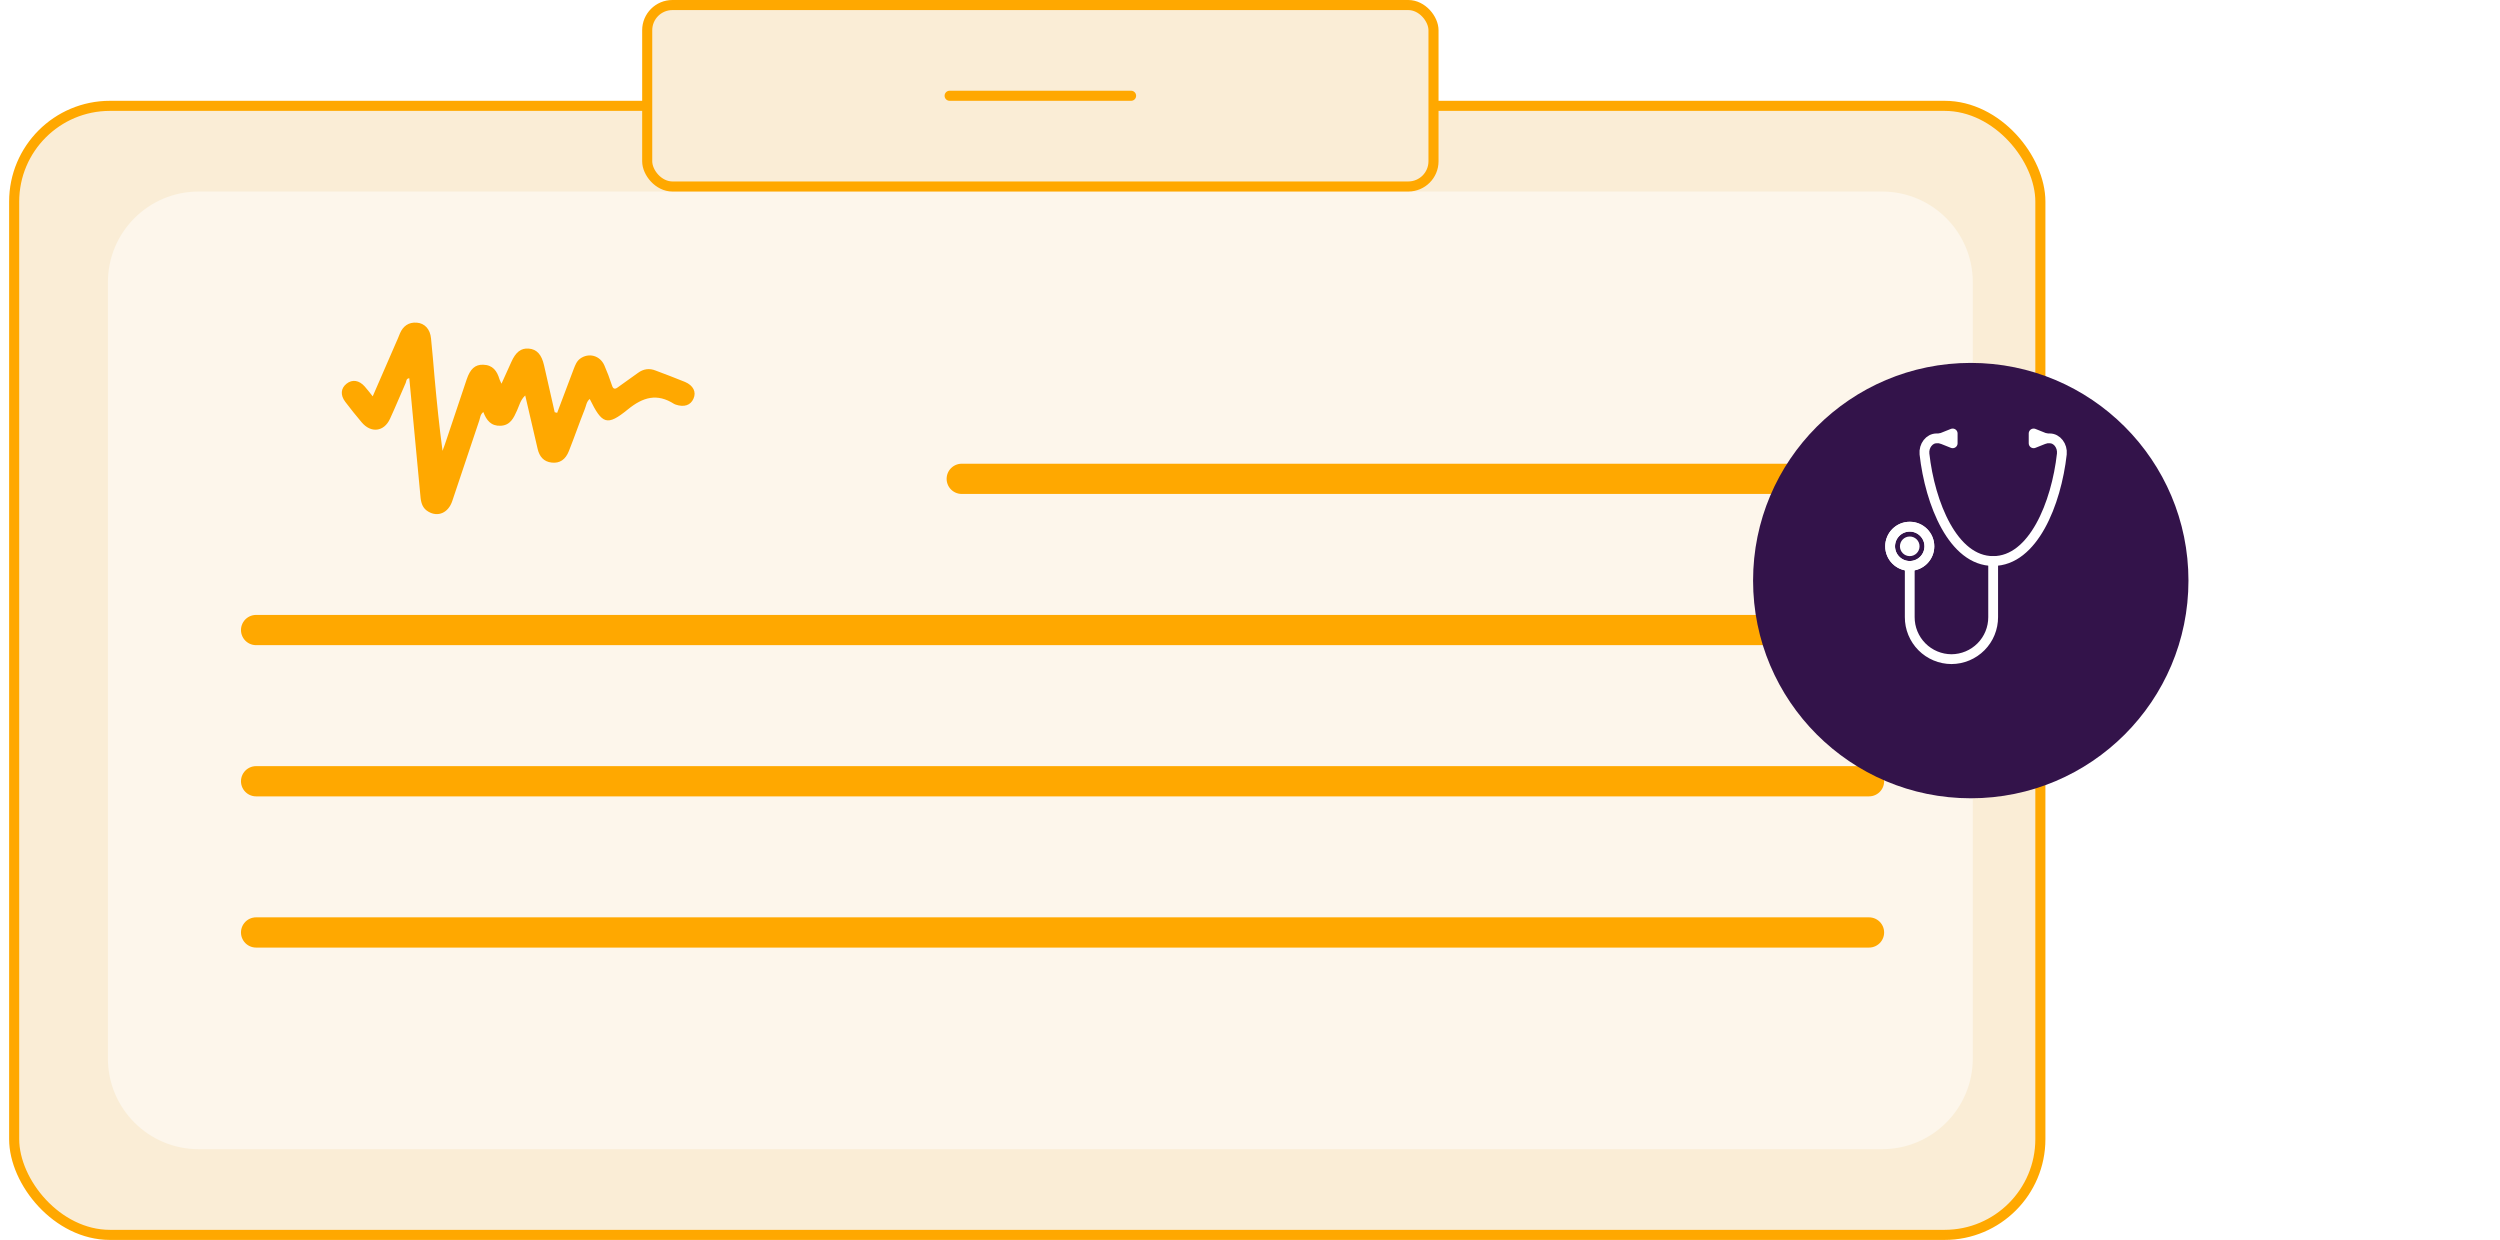
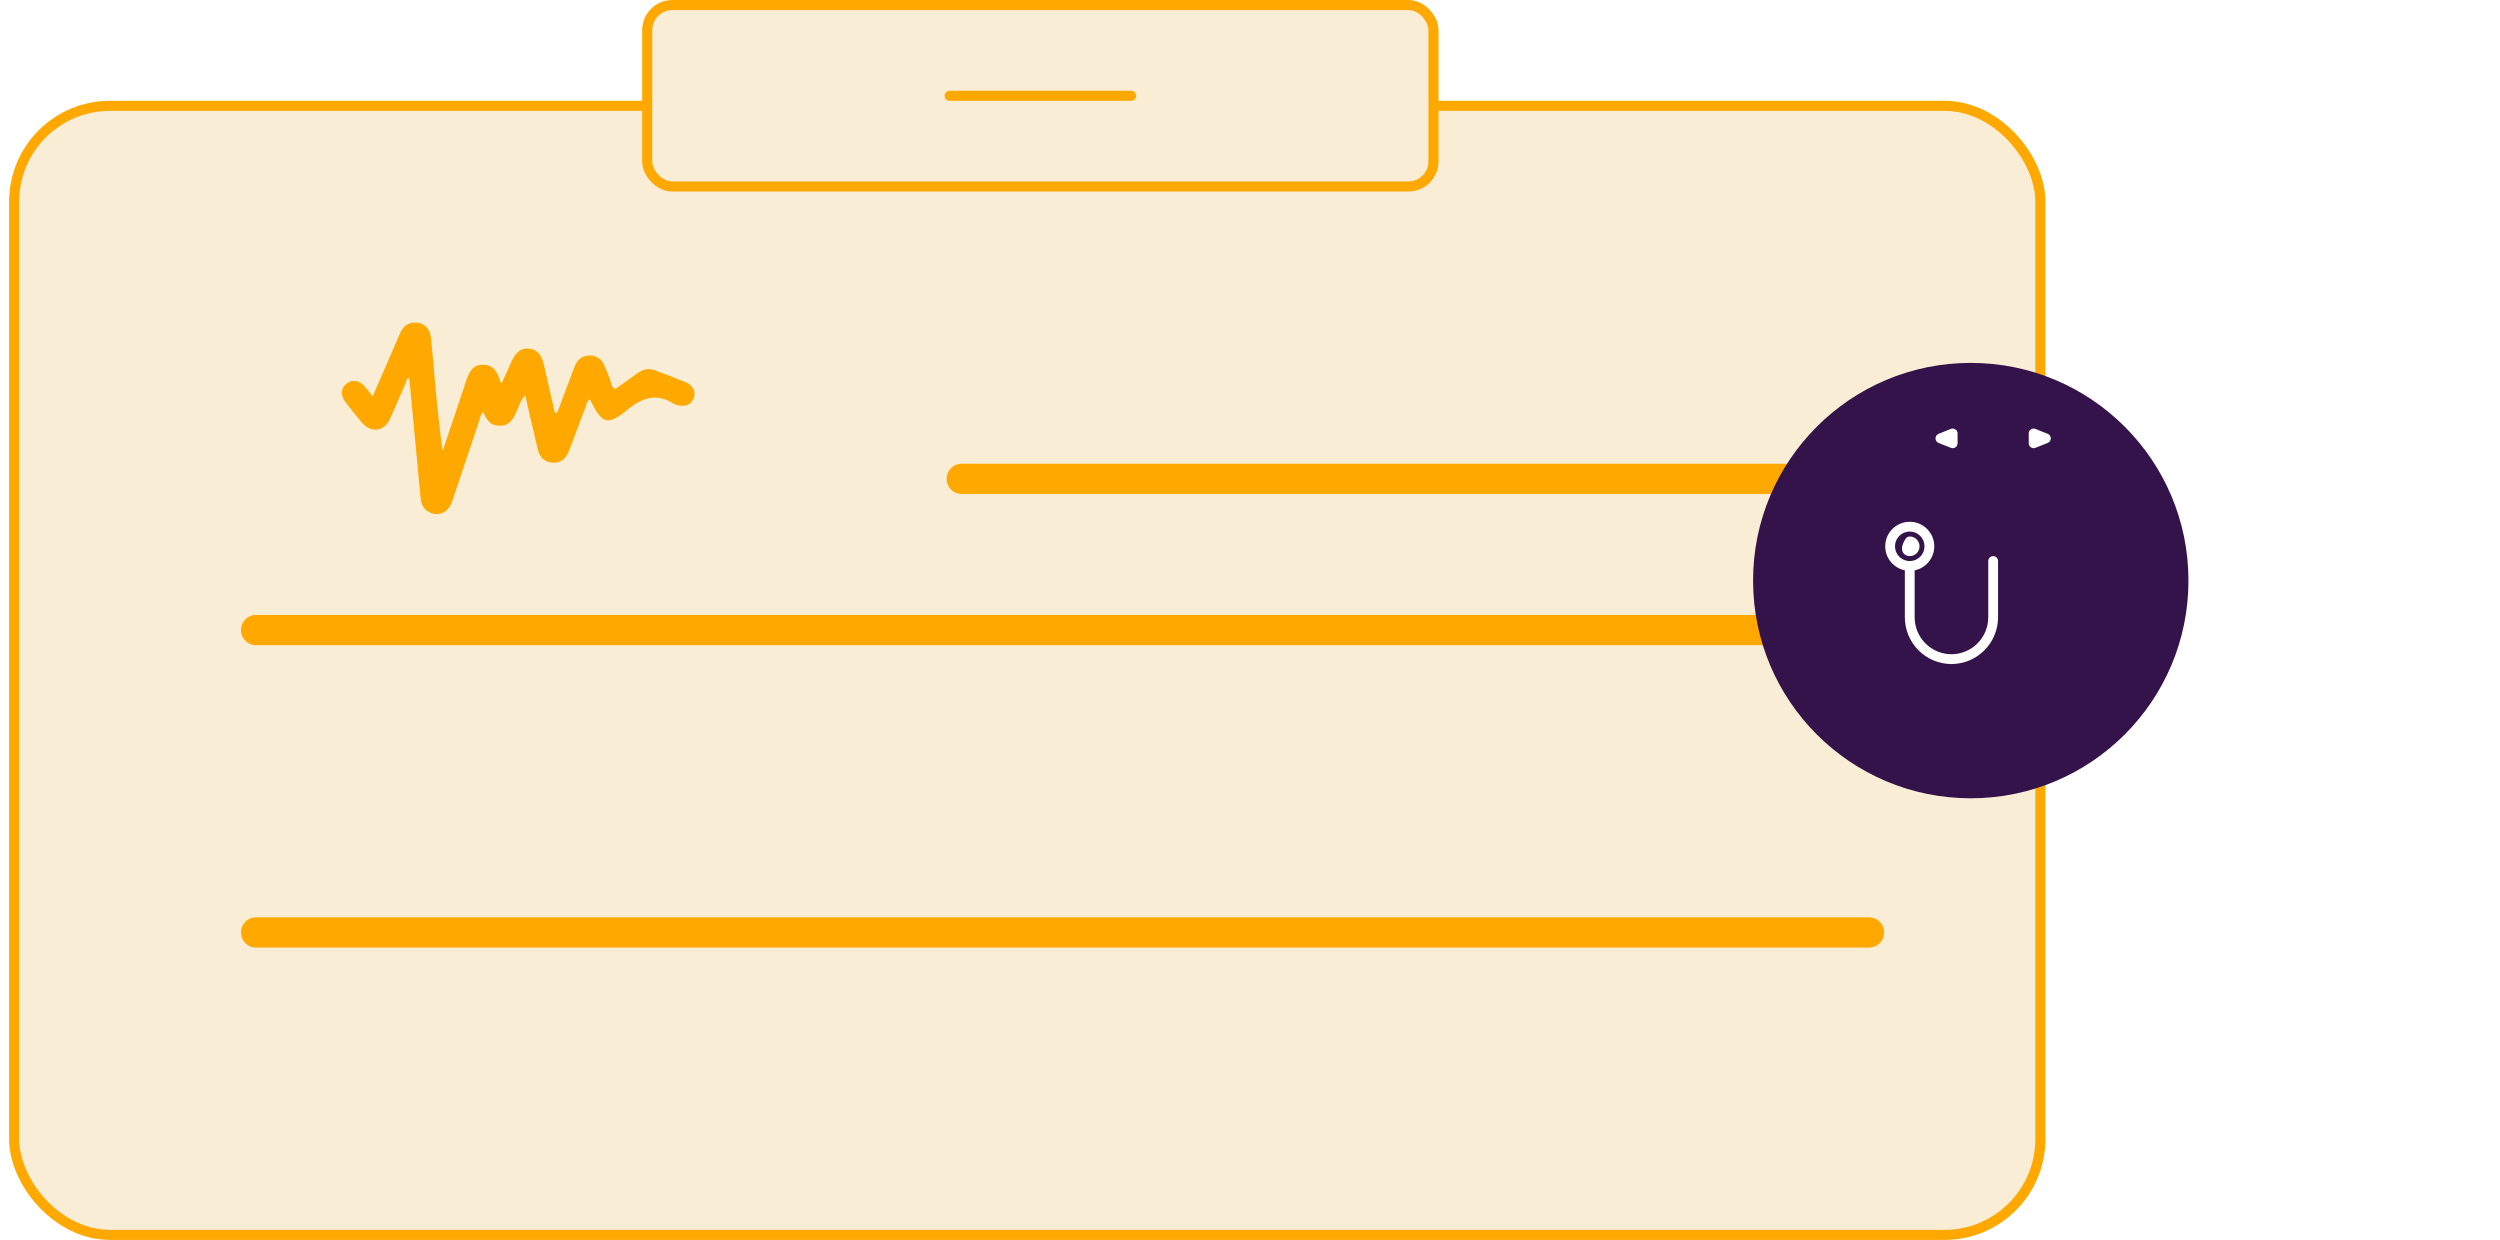
<svg xmlns="http://www.w3.org/2000/svg" width="248" height="123" viewBox="0 0 248 123" fill="none">
  <rect x="1.405" y="10.5" width="201" height="112" rx="9.5" fill="#FAEDD6" stroke="#FFA800" />
-   <path opacity="0.5" d="M10.703 28C10.703 23.029 14.733 19 19.703 19H186.703C191.674 19 195.703 23.029 195.703 28V105C195.703 109.971 191.674 114 186.703 114H19.703C14.733 114 10.703 109.971 10.703 105V28Z" fill="white" />
  <rect x="64.203" y="0.5" width="78" height="18" rx="2.5" fill="#FAEDD6" stroke="#FFA800" />
  <line x1="94.203" y1="9.5" x2="112.203" y2="9.5" stroke="#FFA800" stroke-linecap="round" />
  <line x1="95.405" y1="47.5" x2="185.405" y2="47.5" stroke="#FFA800" stroke-width="3" stroke-linecap="round" />
  <line x1="25.405" y1="62.5" x2="185.405" y2="62.5" stroke="#FFA800" stroke-width="3" stroke-linecap="round" />
-   <line x1="25.405" y1="77.5" x2="185.405" y2="77.5" stroke="#FFA800" stroke-width="3" stroke-linecap="round" />
  <line x1="25.405" y1="92.5" x2="185.405" y2="92.5" stroke="#FFA800" stroke-width="3" stroke-linecap="round" />
  <g filter="url(#filter0_d_73_1754)">
    <circle cx="195.5" cy="53.595" r="21.595" fill="#33134A" />
  </g>
  <path d="M189.447 56.141V61.217C189.445 61.763 189.55 62.303 189.757 62.808C189.964 63.313 190.268 63.772 190.652 64.159C191.036 64.547 191.493 64.855 191.996 65.065C192.499 65.276 193.039 65.386 193.584 65.388V65.388C194.13 65.386 194.669 65.276 195.173 65.065C195.676 64.855 196.132 64.547 196.517 64.159C196.901 63.772 197.205 63.313 197.411 62.808C197.618 62.303 197.723 61.763 197.721 61.217V55.654" stroke="white" stroke-width="0.973" stroke-linecap="round" stroke-linejoin="round" />
  <path d="M189.447 56.141C190.522 56.141 191.394 55.269 191.394 54.194C191.394 53.119 190.522 52.247 189.447 52.247C188.372 52.247 187.5 53.119 187.5 54.194C187.5 55.269 188.372 56.141 189.447 56.141Z" stroke="white" stroke-width="0.973" stroke-linecap="round" stroke-linejoin="round" />
-   <path d="M189.447 56.141C190.522 56.141 191.394 55.269 191.394 54.194C191.394 53.119 190.522 52.247 189.447 52.247C188.372 52.247 187.5 53.119 187.5 54.194C187.5 55.269 188.372 56.141 189.447 56.141Z" stroke="white" stroke-width="0.973" stroke-linecap="round" stroke-linejoin="round" />
  <path d="M201.736 43.973L202.953 43.487L201.736 43V43.973Z" stroke="white" stroke-width="0.973" stroke-linecap="round" stroke-linejoin="round" />
-   <path d="M193.097 43.487H192.102C191.394 43.487 190.827 44.217 190.907 45.032C191.455 49.945 193.752 55.654 197.721 55.654C201.69 55.654 203.987 49.945 204.535 45.032C204.615 44.217 204.048 43.487 203.34 43.487H202.344" stroke="white" stroke-width="0.973" stroke-linecap="round" stroke-linejoin="round" />
  <path d="M193.706 43.973L192.489 43.487L193.706 43V43.973Z" stroke="white" stroke-width="0.973" stroke-linecap="round" stroke-linejoin="round" />
-   <path d="M189.447 54.681C189.715 54.681 189.933 54.463 189.933 54.194C189.933 53.925 189.715 53.707 189.447 53.707C189.178 53.707 188.96 53.925 188.96 54.194C188.96 54.463 189.178 54.681 189.447 54.681Z" stroke="white" stroke-width="0.973" stroke-linecap="round" stroke-linejoin="round" />
+   <path d="M189.447 54.681C189.715 54.681 189.933 54.463 189.933 54.194C189.933 53.925 189.715 53.707 189.447 53.707C188.96 54.463 189.178 54.681 189.447 54.681Z" stroke="white" stroke-width="0.973" stroke-linecap="round" stroke-linejoin="round" />
  <path d="M55.268 40.96C55.818 39.511 56.368 38.062 56.917 36.591C57.071 36.202 57.203 35.834 57.555 35.575C58.391 34.969 59.512 35.251 59.952 36.245C60.238 36.894 60.48 37.543 60.7 38.213C60.831 38.624 61.007 38.646 61.337 38.386C61.975 37.91 62.635 37.478 63.272 37.002C63.822 36.591 64.416 36.505 65.053 36.764C66.021 37.132 67.01 37.5 67.956 37.889C68.77 38.235 69.099 38.884 68.791 39.554C68.506 40.203 67.868 40.419 67.032 40.138C66.988 40.116 66.922 40.095 66.879 40.073C65.185 38.992 63.8 39.381 62.283 40.614C60.216 42.3 59.732 42.084 58.501 39.576C58.171 39.857 58.149 40.246 58.017 40.57C57.467 41.954 56.983 43.36 56.434 44.744C56.104 45.587 55.532 45.977 54.74 45.89C53.927 45.804 53.509 45.285 53.333 44.528C52.937 42.798 52.52 41.068 52.102 39.23C51.618 39.684 51.508 40.246 51.288 40.722C50.958 41.457 50.629 42.192 49.661 42.236C48.715 42.279 48.254 41.695 47.946 40.873C47.638 41.111 47.638 41.435 47.55 41.695C46.649 44.355 45.769 47.036 44.867 49.696C44.472 50.886 43.438 51.318 42.493 50.756C41.965 50.453 41.789 49.977 41.723 49.394C41.349 45.436 40.975 41.479 40.602 37.521C40.294 37.543 40.316 37.802 40.25 37.975C39.722 39.165 39.238 40.354 38.688 41.544C38.095 42.841 36.797 42.992 35.874 41.889C35.302 41.219 34.775 40.549 34.247 39.857C33.741 39.186 33.807 38.516 34.379 38.062C34.95 37.608 35.632 37.716 36.182 38.343C36.424 38.624 36.666 38.927 36.973 39.316C37.743 37.521 38.491 35.813 39.238 34.104C39.392 33.758 39.546 33.412 39.678 33.066C39.986 32.353 40.536 31.942 41.349 32.007C42.141 32.072 42.669 32.656 42.757 33.564C42.889 34.861 42.998 36.137 43.108 37.435C43.328 39.857 43.57 42.279 43.9 44.722C44.054 44.312 44.208 43.879 44.34 43.468C44.999 41.522 45.637 39.576 46.297 37.629C46.649 36.591 47.132 36.159 47.924 36.18C48.892 36.202 49.309 36.807 49.551 37.629C49.573 37.716 49.639 37.824 49.749 38.062C50.101 37.283 50.409 36.613 50.717 35.921C51.156 34.926 51.684 34.515 52.454 34.58C53.245 34.645 53.729 35.164 53.971 36.245C54.323 37.802 54.675 39.359 55.026 40.895C55.158 40.916 55.224 40.938 55.268 40.96Z" fill="#FFA800" />
  <defs>
    <filter id="filter0_d_73_1754" x="143.905" y="6" width="103.19" height="103.19" filterUnits="userSpaceOnUse" color-interpolation-filters="sRGB">
      <feFlood flood-opacity="0" result="BackgroundImageFix" />
      <feColorMatrix in="SourceAlpha" type="matrix" values="0 0 0 0 0 0 0 0 0 0 0 0 0 0 0 0 0 0 127 0" result="hardAlpha" />
      <feOffset dy="4" />
      <feGaussianBlur stdDeviation="15" />
      <feComposite in2="hardAlpha" operator="out" />
      <feColorMatrix type="matrix" values="0 0 0 0 0.2 0 0 0 0 0.075 0 0 0 0 0.29 0 0 0 0.3 0" />
      <feBlend mode="normal" in2="BackgroundImageFix" result="effect1_dropShadow_73_1754" />
      <feBlend mode="normal" in="SourceGraphic" in2="effect1_dropShadow_73_1754" result="shape" />
    </filter>
  </defs>
</svg>